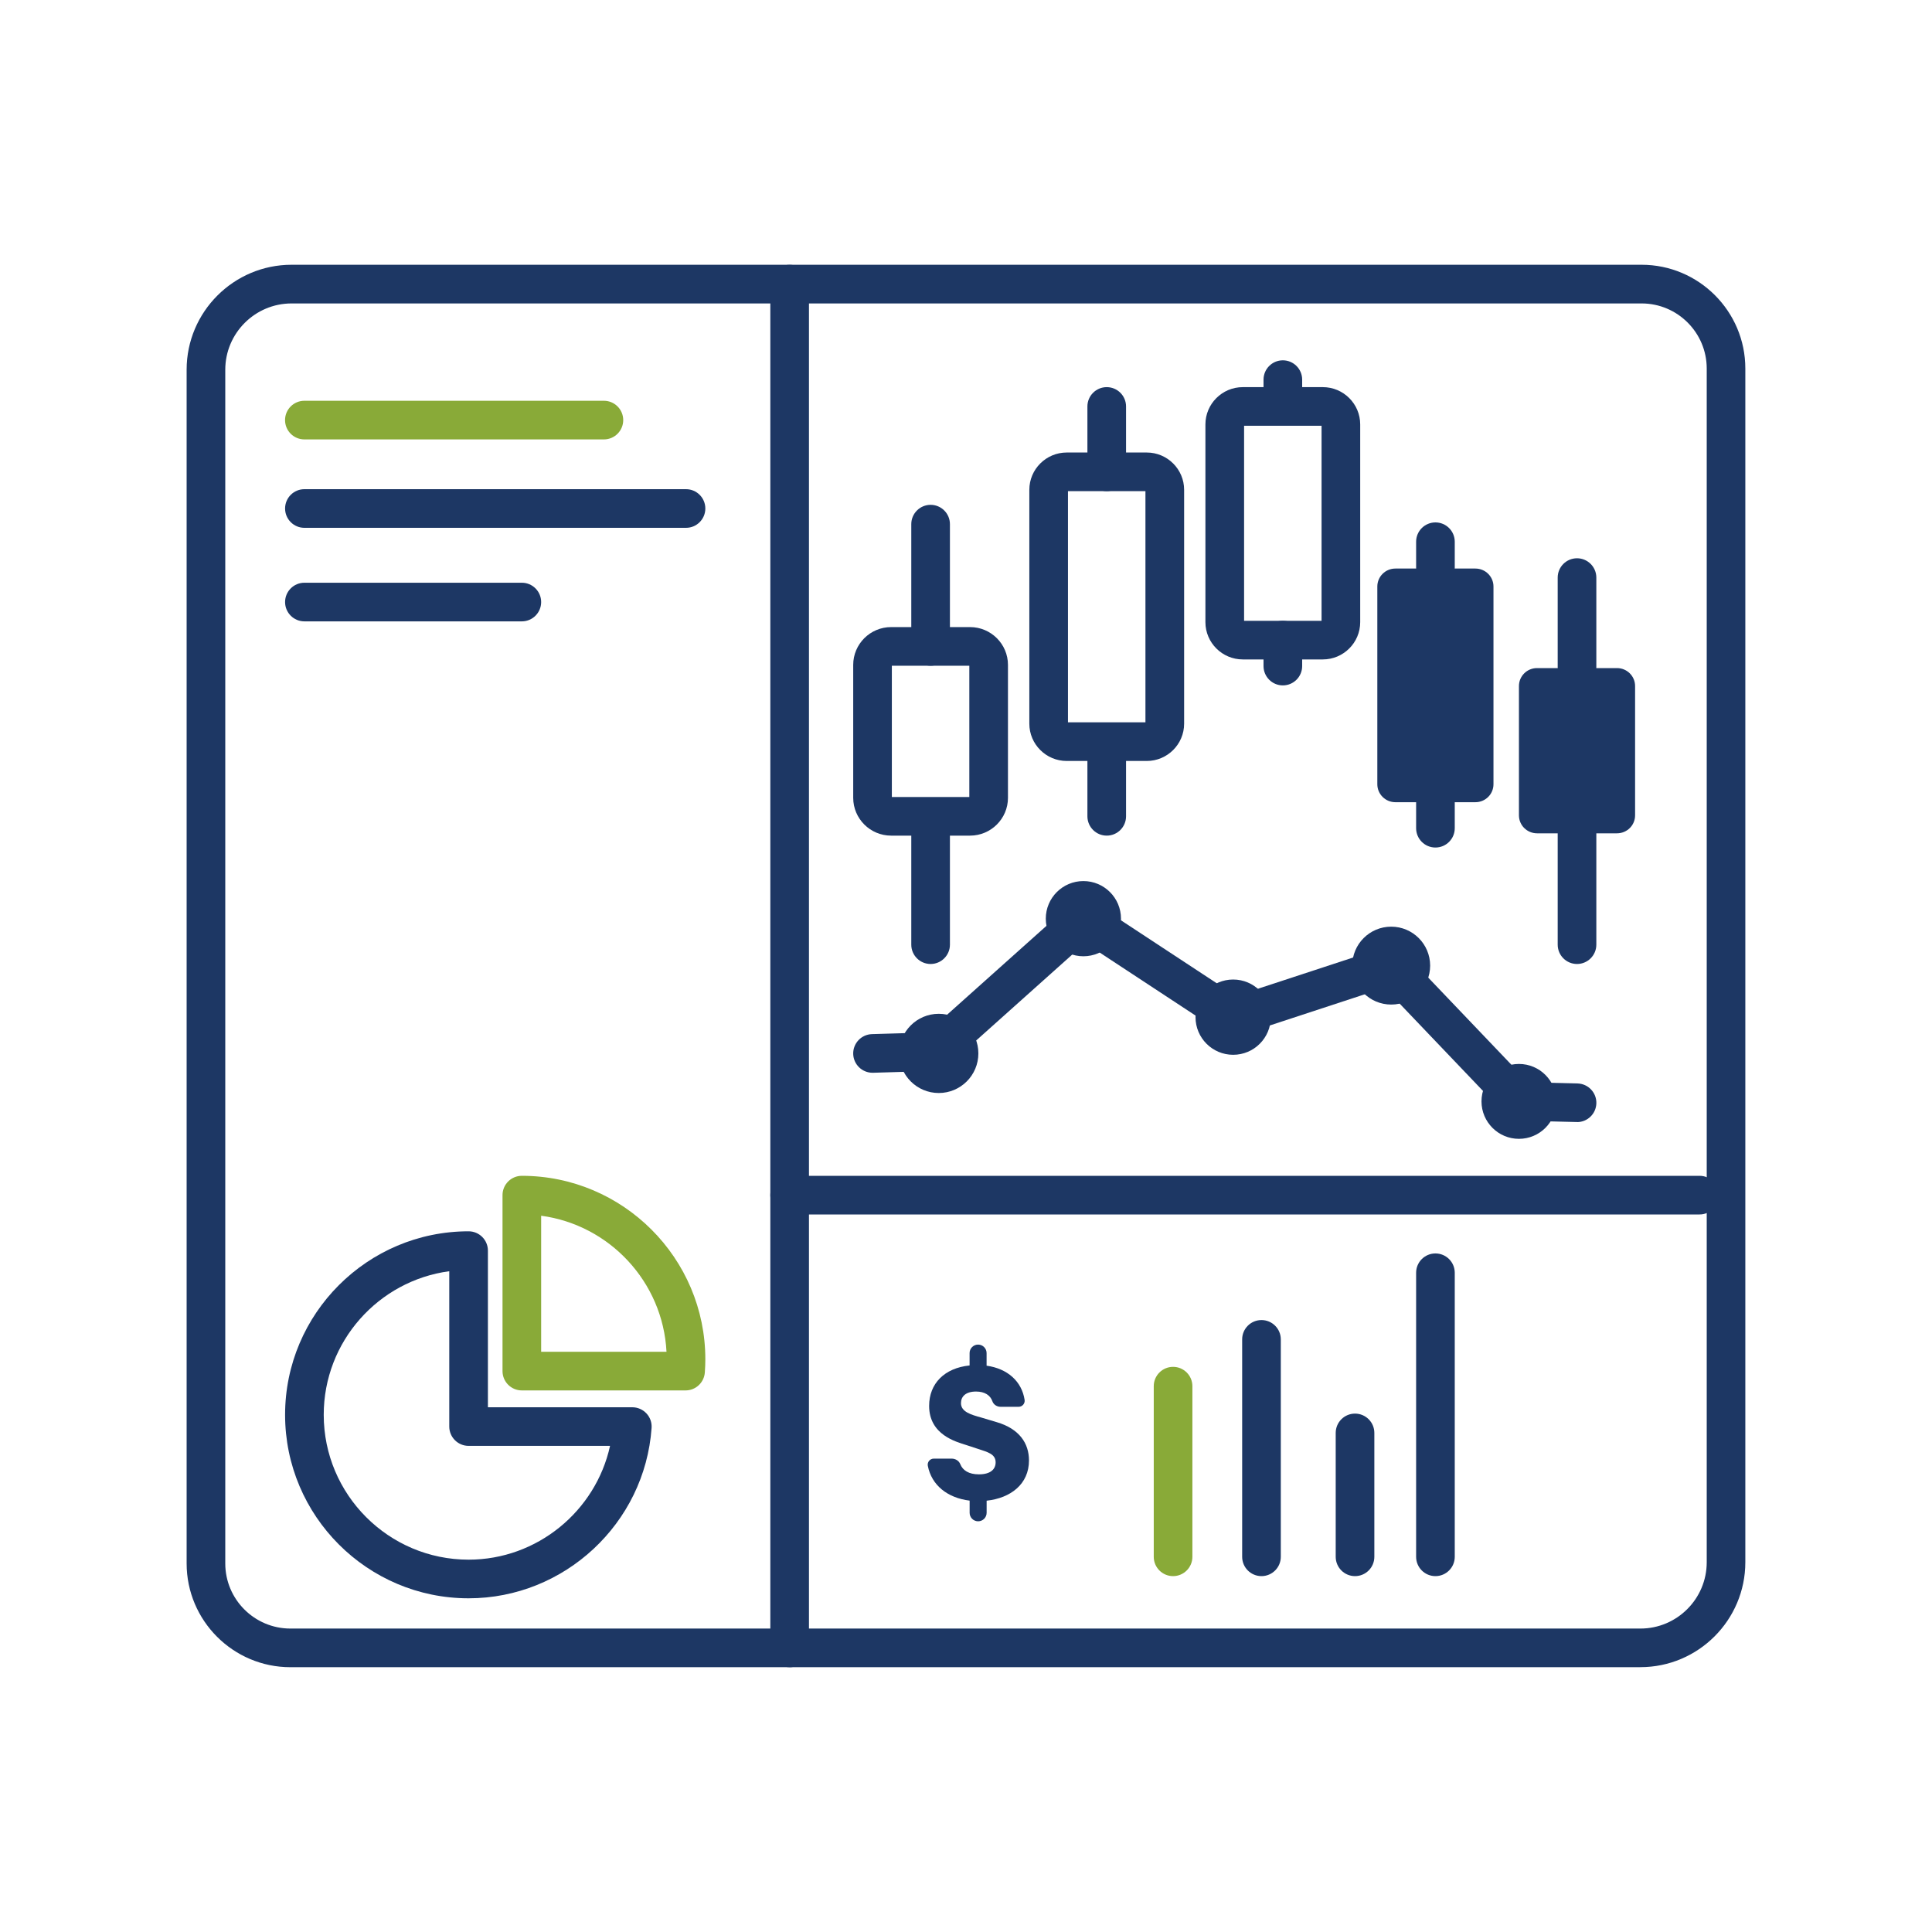
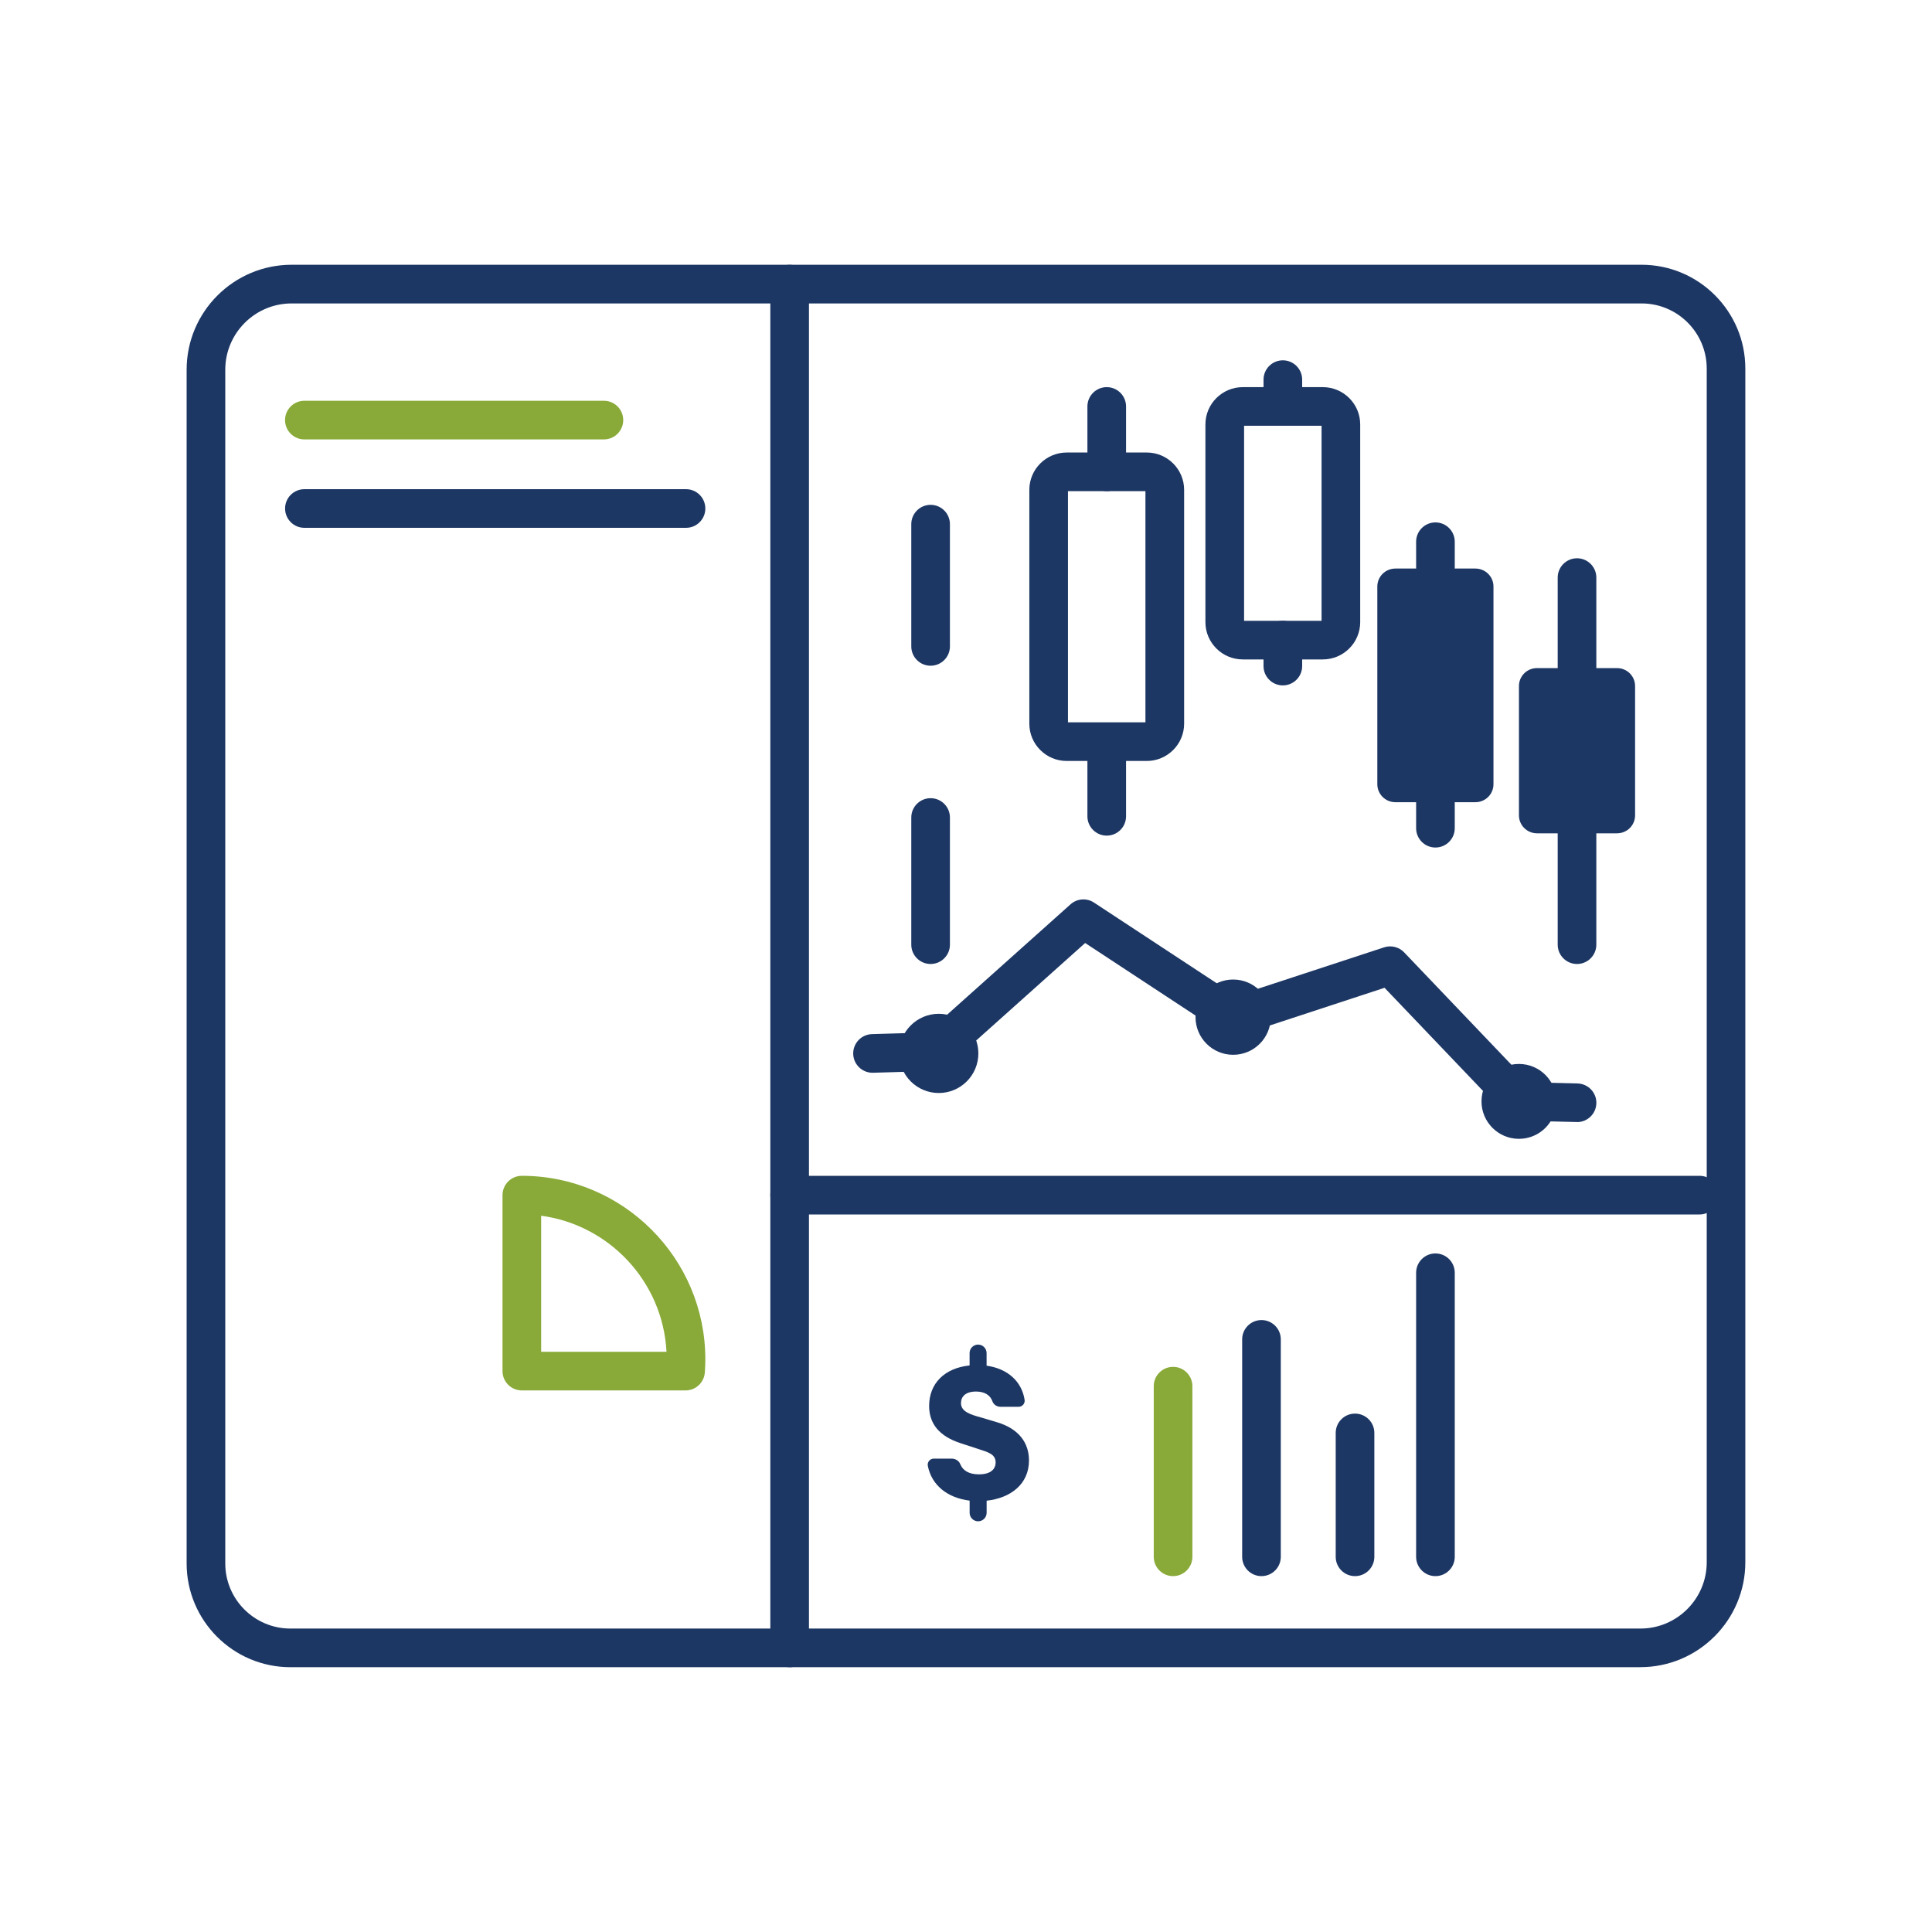
<svg xmlns="http://www.w3.org/2000/svg" id="Capa_1" viewBox="0 0 500 500">
  <defs>
    <style>.cls-1{fill:#1d3764;}.cls-1,.cls-2{stroke-width:0px;}.cls-2{fill:#89aa38;}</style>
  </defs>
  <path class="cls-1" d="M424.54,431.47H75.16c-14.81,0-26.86-12.05-26.86-26.85V95.68c0-14.97,12.18-27.16,27.16-27.16h349.38c14.81,0,26.85,12.05,26.85,26.85v308.93c0,14.97-12.18,27.16-27.16,27.16ZM75.46,78.53c-9.46,0-17.16,7.7-17.16,17.16v308.93c0,9.29,7.56,16.85,16.86,16.85h349.38c9.46,0,17.16-7.7,17.16-17.16V95.38c0-9.29-7.56-16.85-16.85-16.85H75.46Z" />
  <path class="cls-1" d="M204.36,431.47c-2.76,0-5-2.24-5-5V73.53c0-2.76,2.24-5,5-5s5,2.24,5,5v352.95c0,2.76-2.24,5-5,5Z" />
  <path class="cls-1" d="M439.85,314.3h-235.49c-2.76,0-5-2.24-5-5s2.24-5,5-5h235.49c2.76,0,5,2.24,5,5s-2.24,5-5,5Z" />
-   <path class="cls-1" d="M121.27,413.64c-26.19,0-47.49-21.31-47.49-47.49s21.31-47.49,47.49-47.49c2.76,0,5,2.24,5,5v40.54h37.37c1.39,0,2.71.58,3.66,1.59.95,1.02,1.43,2.38,1.33,3.76-1.75,24.72-22.56,44.09-47.36,44.09ZM116.27,328.99c-18.32,2.45-32.49,18.18-32.49,37.16,0,20.67,16.82,37.49,37.49,37.49,17.75,0,32.9-12.56,36.61-29.45h-36.61c-2.76,0-5-2.24-5-5v-40.21Z" />
  <path class="cls-2" d="M177.42,359.84h-42.37c-2.76,0-5-2.24-5-5v-45.54c0-2.76,2.24-5,5-5,26.19,0,47.49,21.31,47.49,47.49,0,1.03-.04,2.11-.13,3.4-.19,2.62-2.36,4.65-4.99,4.65ZM140.05,349.84h32.44c-.93-18.1-14.76-32.84-32.44-35.21v35.21Z" />
  <path class="cls-2" d="M156.29,113.72h-77.52c-2.76,0-5-2.24-5-5s2.24-5,5-5h77.52c2.76,0,5,2.24,5,5s-2.24,5-5,5Z" />
  <path class="cls-1" d="M177.54,136.6h-98.76c-2.76,0-5-2.24-5-5s2.24-5,5-5h98.76c2.76,0,5,2.24,5,5s-2.24,5-5,5Z" />
-   <path class="cls-1" d="M135.05,160.81h-56.27c-2.76,0-5-2.24-5-5s2.24-5,5-5h56.27c2.76,0,5,2.24,5,5s-2.24,5-5,5Z" />
  <path class="cls-2" d="M303.59,407.9c-2.76,0-5-2.24-5-5v-44.16c0-2.76,2.24-5,5-5s5,2.24,5,5v44.16c0,2.76-2.24,5-5,5Z" />
  <path class="cls-1" d="M326.47,407.9c-2.76,0-5-2.24-5-5v-56.27c0-2.76,2.24-5,5-5s5,2.24,5,5v56.27c0,2.76-2.24,5-5,5Z" />
  <path class="cls-1" d="M350.68,407.9c-2.76,0-5-2.24-5-5v-32.06c0-2.76,2.24-5,5-5s5,2.24,5,5v32.06c0,2.76-2.24,5-5,5Z" />
  <path class="cls-1" d="M371.49,407.9c-2.76,0-5-2.24-5-5v-73.51c0-2.76,2.24-5,5-5s5,2.24,5,5v73.51c0,2.76-2.24,5-5,5Z" />
  <path class="cls-1" d="M255.34,388.36v3.15c0,1.22-.99,2.2-2.2,2.2h0c-1.22,0-2.2-.99-2.2-2.2v-3.15c-5.73-.7-9.85-3.98-10.82-9.01-.19-.96.56-1.86,1.54-1.86h4.63c.96,0,1.88.54,2.23,1.43.63,1.6,2.19,2.64,4.81,2.64,3.06,0,4.34-1.34,4.34-3.12,0-2.17-2.17-2.67-4.51-3.45l-3.23-1.06c-2.39-.78-9.47-2.56-9.47-10.08,0-5.79,3.96-9.8,10.47-10.47v-3.2c0-1.22.99-2.2,2.2-2.2h0c1.22,0,2.2.99,2.2,2.2v3.26c5.42.75,9.11,4.06,9.84,8.85.14.94-.6,1.79-1.55,1.79h-4.67c-.94,0-1.82-.56-2.12-1.44-.53-1.53-1.97-2.51-4.23-2.51-2.67,0-3.9,1.28-3.9,3.01,0,2.28,2.73,3.01,5.12,3.68l4.12,1.23c5.9,1.73,8.36,5.51,8.36,9.91,0,6.13-4.74,9.75-10.97,10.42Z" />
  <path class="cls-1" d="M296.77,196.94h-20.7c-5.34,0-9.68-4.33-9.68-9.65v-60.53c0-5.32,4.34-9.65,9.68-9.65h20.7c5.34,0,9.68,4.33,9.68,9.65v60.53c0,5.32-4.34,9.65-9.68,9.65ZM276.39,186.94h20.05v-59.83h-20.05v59.83Z" />
  <path class="cls-1" d="M286.42,127.11c-2.76,0-5-2.24-5-5v-16.92c0-2.76,2.24-5,5-5s5,2.24,5,5v16.92c0,2.76-2.24,5-5,5Z" />
  <path class="cls-1" d="M286.42,216.26c-2.76,0-5-2.24-5-5v-18.42c0-2.76,2.24-5,5-5s5,2.24,5,5v18.42c0,2.76-2.24,5-5,5Z" />
-   <path class="cls-1" d="M251.05,216.26h-20.43c-5.41,0-9.81-4.39-9.81-9.78v-34.41c0-5.39,4.4-9.78,9.81-9.78h20.43c5.41,0,9.81,4.39,9.81,9.78v34.41c0,5.39-4.4,9.78-9.81,9.78ZM230.81,206.26h20.05v-33.97h-20.05v33.97Z" />
  <path class="cls-1" d="M240.84,172.29c-2.76,0-5-2.24-5-5v-31.64c0-2.76,2.24-5,5-5s5,2.24,5,5v31.64c0,2.76-2.24,5-5,5Z" />
  <path class="cls-1" d="M240.84,249.48c-2.76,0-5-2.24-5-5v-32.91c0-2.76,2.24-5,5-5s5,2.24,5,5v32.91c0,2.76-2.24,5-5,5Z" />
  <path class="cls-1" d="M342.34,170.66h-20.7c-5.34,0-9.68-4.33-9.68-9.65v-51.17c0-5.32,4.34-9.65,9.68-9.65h20.7c5.34,0,9.68,4.33,9.68,9.65v51.17c0,5.32-4.34,9.65-9.68,9.65ZM321.97,160.66h20.05v-50.48h-20.05v50.48Z" />
  <path class="cls-1" d="M332,109.97c-2.76,0-5-2.24-5-5v-6.72c0-2.76,2.24-5,5-5s5,2.24,5,5v6.72c0,2.76-2.24,5-5,5Z" />
  <path class="cls-1" d="M332,177.38c-2.76,0-5-2.24-5-5v-6.72c0-2.76,2.24-5,5-5s5,2.24,5,5v6.72c0,2.76-2.24,5-5,5Z" />
  <path class="cls-1" d="M386.51,202.96c0,2.57-2.09,4.65-4.68,4.65h-20.7c-2.58,0-4.68-2.08-4.68-4.65v-51.17c0-2.57,2.09-4.65,4.68-4.65h20.7c2.58,0,4.68,2.08,4.68,4.65v51.17Z" />
  <path class="cls-1" d="M371.49,151.92c-2.76,0-5-2.24-5-5v-6.72c0-2.76,2.24-5,5-5s5,2.24,5,5v6.72c0,2.76-2.24,5-5,5Z" />
  <path class="cls-1" d="M371.49,219.34c-2.76,0-5-2.24-5-5v-6.72c0-2.76,2.24-5,5-5s5,2.24,5,5v6.72c0,2.76-2.24,5-5,5Z" />
  <path class="cls-1" d="M423.16,211.01c0,2.57-2.09,4.65-4.68,4.65h-20.7c-2.58,0-4.68-2.08-4.68-4.65v-33.46c0-2.57,2.09-4.65,4.68-4.65h20.7c2.58,0,4.68,2.08,4.68,4.65v33.46Z" />
  <path class="cls-1" d="M408.13,177.68c-2.76,0-5-2.24-5-5v-23.2c0-2.76,2.24-5,5-5s5,2.24,5,5v23.2c0,2.76-2.24,5-5,5Z" />
  <path class="cls-1" d="M408.13,249.48c-2.76,0-5-2.24-5-5v-28.81c0-2.76,2.24-5,5-5s5,2.24,5,5v28.81c0,2.76-2.24,5-5,5Z" />
  <path class="cls-1" d="M408.13,290.38s-.08,0-.12,0l-14.85-.36c-1.32-.03-2.58-.59-3.5-1.55l-31.34-32.83-37.62,12.35c-1.45.47-3.03.26-4.31-.57l-35.55-23.37-35.58,31.83c-.88.79-2.01,1.24-3.18,1.27l-16.12.48c-.05,0-.1,0-.15,0-2.69,0-4.91-2.14-5-4.85-.08-2.76,2.09-5.06,4.85-5.15l14.3-.42,37.09-33.17c1.69-1.51,4.19-1.7,6.08-.45l36.75,24.16,38.33-12.58c1.84-.6,3.85-.09,5.18,1.3l32.09,33.62,12.78.31c2.76.07,4.94,2.36,4.88,5.12-.07,2.72-2.29,4.88-5,4.88Z" />
  <circle class="cls-1" cx="242.95" cy="272.62" r="10.25" />
-   <circle class="cls-1" cx="280.38" cy="237.75" r="9.73" />
  <circle class="cls-1" cx="319.14" cy="263.24" r="9.74" />
-   <circle class="cls-1" cx="360.04" cy="249.9" r="10.08" />
  <circle class="cls-1" cx="393.1" cy="285.04" r="9.69" />
</svg>